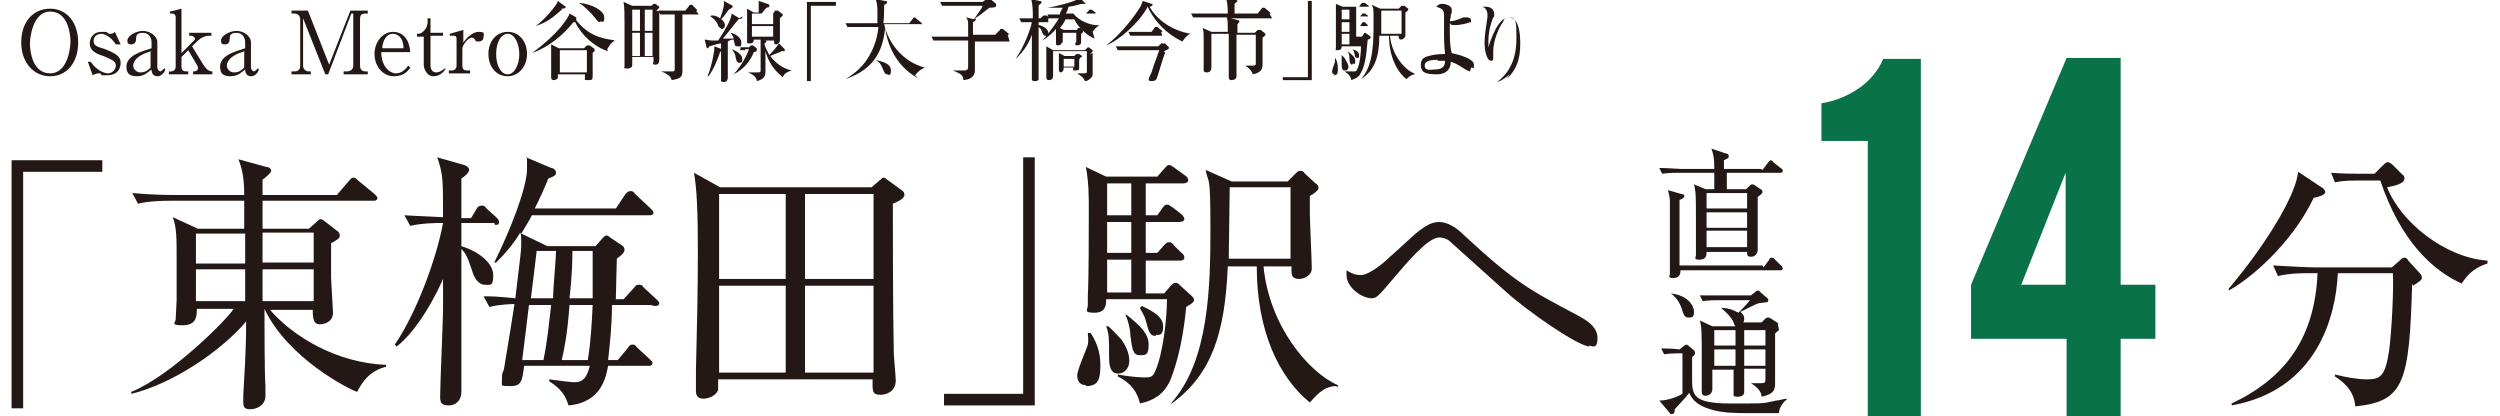
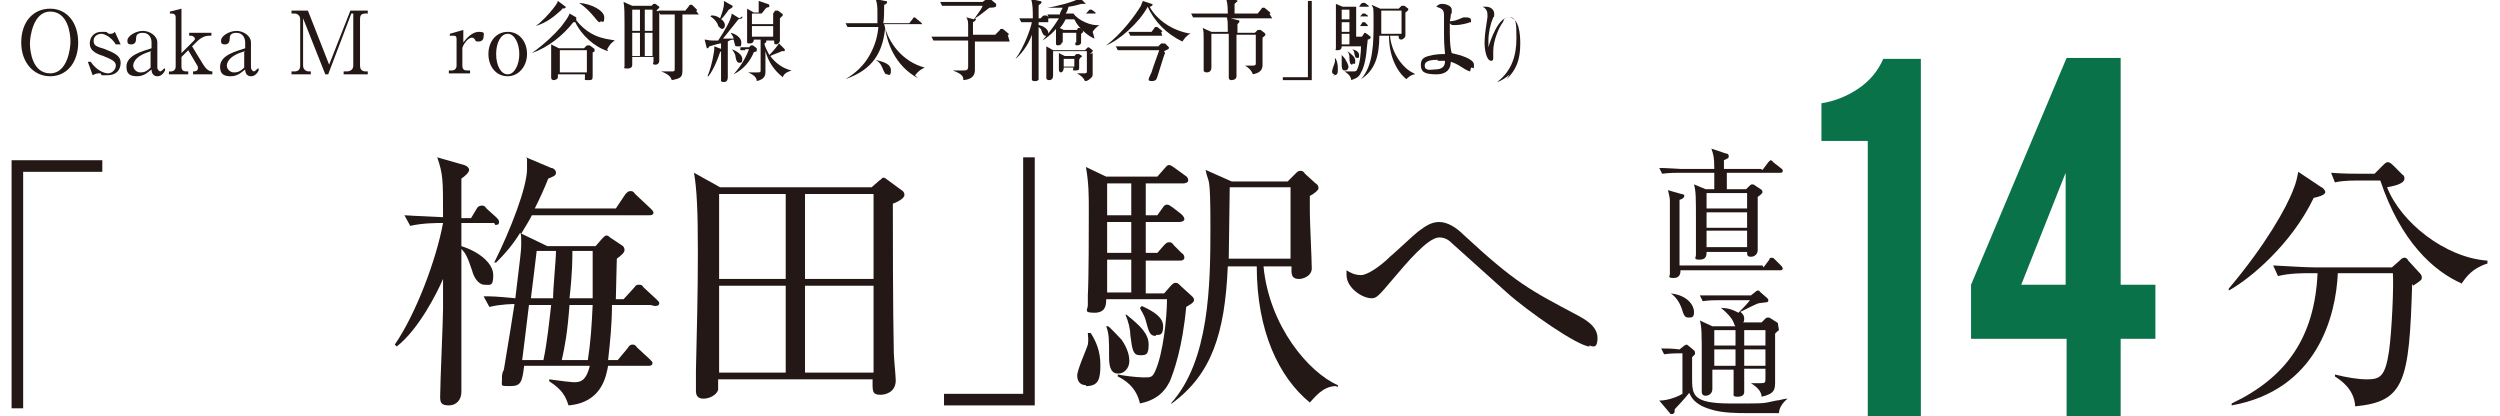
<svg xmlns="http://www.w3.org/2000/svg" version="1.1" viewBox="0 0 259 43.1">
  <defs>
    <style>
      .cls-1 {
        fill: #231815;
      }

      .cls-2 {
        fill: #0a7248;
      }
    </style>
  </defs>
  <g>
    <g id="_レイヤー_1-2" data-name="レイヤー_1">
      <g>
        <g>
          <path class="cls-1" d="M182.6,17.6l.6-.8c0,0,.2-.2.2-.2s.2,0,.3.2l.9.7c0,0,.1.1.1.2,0,.1-.1.2-.2.2h-5.6v1.7h2l.3-.3c.1-.1.2-.2.3-.2s.2,0,.3.1l.6.4c.1,0,.2.2.2.3s-.2.3-.5.5c0,.6,0,1.6,0,3,0,.4,0,2.2,0,2.5,0,.4-.3.7-.7.7s-.4-.2-.4-.5h-4.2c0,.3,0,.8-.7.8s-.4-.2-.4-.5,0-.4,0-.6c0-.8,0-2,0-2.8,0-2.7,0-3.1-.2-3.9l1.2.5h.9c0-1.2,0-1.3,0-1.7h-3.7c-.2,0-1,0-1.7.1l-.3-.6c.8,0,1.9.1,2.2.1h3.5c0-1.3-.1-1.5-.3-2.1l1.5.5c.2,0,.3.1.3.3s-.1.2-.5.4v.9h3.8ZM182.7,27.7l.6-.8c0-.1.1-.2.2-.2s.2,0,.3.1l.8.8c0,0,.1.2.1.2,0,.1-.1.2-.2.2h-10.4c0,.2,0,.8-.7.8s-.4-.2-.4-.4,0-1,0-1.1c0-.8,0-1.6,0-3.3s0-2.6,0-3.2c0-.3-.1-.7-.2-1.1l1.4.4c.2,0,.3.1.3.2s-.1.3-.5.4c0,.9,0,3.8,0,6.8h8.6ZM176.8,20v1.6h4.2v-1.6h-4.2ZM176.8,22v1.6h4.2v-1.6h-4.2ZM176.8,23.9v1.7h4.2v-1.7h-4.2Z" />
          <path class="cls-1" d="M184.1,42.8c-.5,0-2.6,0-3,0-1.1,0-2.7,0-3.9-.4-1.7-.5-2-1.3-2.2-1.7-.2.3-1.3,1.5-1.5,1.7,0,.1,0,.4-.1.4,0,0,0,.1-.2.1s-.1,0-.2-.1l-1.1-1.3c1,0,2.1-.5,2.4-.7v-4.2c-.4,0-1.2,0-1.9.1l-.3-.6c.6,0,1.1,0,1.9.1l.5-.4c0,0,.2-.1.2-.1s.1,0,.2.1l.6.5c0,0,.1.1.1.2s0,.1,0,.2c0,0-.2.2-.3.3,0,.3,0,1.8,0,2.1,0,1.8,0,2.7,4,2.7s3.2,0,4.7-.3c.3,0,.8-.2,1.2-.2h0c-.4.3-.9.9-.9,1.5ZM174.9,32.9c-.4,0-.5-.4-.6-.7-.2-.7-.6-1.4-1.2-1.8h0c1.8.2,2.4,1.3,2.4,1.9s-.2.6-.6.6ZM184.3,34.2c0,0-.4.3-.4.4,0,.7,0,4.1,0,4.9s0,1.3-1.4,1.6c0-.6-.6-1.1-1.1-1.4h0c.1,0,.9,0,1,0,.5,0,.5-.1.5-.5v-1h-2.2c0,.1,0,1.5,0,1.8s0,.5,0,.6c0,.3-.2.5-.7.5s-.4-.2-.4-.3,0-.5,0-.5c0-.3,0-1.7,0-2h-2.2c0,.3,0,1.7,0,2,0,.5-.4.7-.7.7s-.4-.2-.4-.4,0-.2,0-.3c0-.6,0-2.5,0-3.1,0-2.6,0-3.4-.2-4l1.3.6h2.4c-.1-.1-.1-.1-.2-.4-.2-.5-.8-1.1-1.3-1.5h0c.3,0,.9,0,1.8.5.3-.3.8-.8,1.2-1.3h-3.2c-.4,0-1.1,0-1.7.1l-.3-.6c.8,0,1.5,0,2.2,0h3.1l.5-.4c0,0,.1-.1.2-.1s.2,0,.2.1l.8.7s.1.1.1.2,0,.1-.1.2c-.1,0-.7.1-.8.1-.3,0-1.7.8-2,.9.1.1.4.3.4.7s-.1.4-.2.4h2l.4-.4c0,0,.1-.1.2-.1s.1,0,.2,0l.8.5c0,0,.1.1.1.1s0,0,0,.1ZM179.8,34.2h-2.2c0,.4,0,1.2,0,1.6h2.2v-1.6ZM179.8,36.2h-2.2v1.7h2.2v-1.7ZM182.9,34.2h-2.2v1.6h2.2v-1.6ZM182.9,36.2h-2.2v1.7h2.2v-1.7Z" />
        </g>
        <path class="cls-1" d="M239.7,20.5c-2.3,4.8-6.6,8.4-8.8,9.6v-.2c3.8-4.5,6-8.4,6.7-10.3.3-.7.4-1.3.5-1.8l2.4,1.6c.1,0,.4.3.4.5,0,.3-.7.5-1.2.6ZM249.9,29.4c-.3,10.2-.8,12.2-5.9,12.7-.1-1.8-1.5-2.7-2.1-3.1v-.2c1.2.3,2.4.5,3.3.5,1.4,0,1.9-.3,2.3-2.9.3-2.1.5-6.8.4-8.1h-5.7c-.2,4.4-2.1,12.1-11,13.7v-.2c5.7-2.7,8.6-6.9,8.9-13.5h-.8c-.7,0-2.1,0-3.3.3l-.5-1.1c1.8.1,3.5.2,4.3.2h8l.8-.7c.2-.2.3-.3.5-.3s.3.1.4.3l1.1,1.2c.1.1.3.3.3.5,0,.3,0,.3-.9.9ZM255.1,29.4c-3-1.3-6.4-4.4-8.5-10.7h-2.3c-1.4,0-2,.1-2.4.2l-.4-1c1.3.1,2.5.1,3.1.1h1.4l.9-.9c.3-.3.4-.3.5-.3s.3.1.5.3l1,1c.2.1.2.3.2.4,0,.6-1.3.8-1.8.9,1.4,3.6,6,7.3,10.4,7.6v.3c-1.6.5-2.2,1.4-2.7,2.1Z" />
        <g>
          <path class="cls-2" d="M193.5,43.1V14.6h-4.8v-3.9c1.3-.2,2.6-.7,3.8-1.5s2.1-1.9,2.6-3.1h3.9v37h-5.6Z" />
          <path class="cls-2" d="M204.2,29.5l9.9-23.5h5.6v23.5h3.6v5.6h-3.6v8h-5.6v-8h-9.9v-5.6ZM214,29.5v-11.6l-4.6,11.6h4.6Z" />
        </g>
        <g>
          <path class="cls-1" d="M2.4,17.8v24.5h-1.2v-25.7h9.4v1.2H2.4Z" />
-           <path class="cls-1" d="M27.8,31.9c2.5,3,7.1,5.7,12.2,5.9v.2c-1.7.4-2.5,1.6-3,2.6-.9-.3-7.2-3.5-9.6-8.6,0,1.3,0,6.8.1,8,0,.1,0,.8,0,1,0,1-.9,1.4-1.6,1.4s-.7-.4-.7-.8,0-.3,0-.6c.1-2,.3-4.4.3-7.7-2.6,3.1-7.7,6.5-11.9,7.5v-.2c4.2-1.7,10.1-7.7,10.6-8.6h-3.8c0,1-.2,1.7-1.5,1.7s-.7-.3-.7-.6.1-1.7.1-2c0-.9,0-2.5,0-4,0-2.6,0-3.5-.4-4.6l2.6,1.2h4.8c0-.6,0-2.2,0-2.9h-7.7c-.5,0-2,0-3.3.3l-.6-1.1c2.1.2,3.9.2,4.4.2h7.2c0-1.7-.2-2.7-.6-3.7l2.9.8c.3,0,.5.2.5.4s-.7.8-.9.9v1.6h7.7l1.2-1.4c.2-.2.3-.4.5-.4s.3.1.5.3l1.7,1.4c.2.2.3.3.3.4,0,.3-.3.3-.4.3h-11.5v2.9h4.8l.9-.8c0,0,.2-.2.3-.2s.3.1.4.2l1.3,1c.2.1.3.3.3.5,0,.3-.2.4-.9.8,0,.6,0,1.4,0,3.5,0,.4.2,3.4.2,3.7,0,.9-.8,1.2-1.4,1.2s-.7-.6-.7-1.5h-4.7ZM20.3,24.2v3.1h5.1v-3.1s-5.1,0-5.1,0ZM25.4,31.2v-3.3h-5.1v3.3h5.1ZM32.5,31.2v-3.3h-5.3c0,.5,0,2.8,0,3.3h5.3ZM32.5,27.2v-3.1h-5.3v3.1h5.3Z" />
          <path class="cls-1" d="M51.2,23.1h-3.4c0,1.2,0,1.4,0,2.4,1.9.6,3.3,1.8,3.3,3s-.3,1-.9,1-1.1-.7-1.3-1.5c-.5-1.5-.7-1.8-1.1-2.2,0,4.6,0,9.2,0,13.8,0,.2,0,.9,0,1,0,.8-.5,1.4-1.3,1.4s-.9-.3-.9-.9c0-1.4.3-7.9.3-9.1v-3.1c-.6,1.4-2.5,5.2-4.8,7l-.2-.2c2.2-3.2,4.3-8.8,5-12.6-.6,0-2.1,0-3.4.3l-.6-1.1c1.5.1,2.3.1,4,.2,0-4,0-4.4-.6-6.2l2.8.8c.3.1.5.3.5.5,0,.3-.5.7-.8.9,0,.3,0,3,0,4.1h1l.6-1c.1-.2.3-.3.5-.3s.3,0,.5.3l1,.9c.2.2.3.3.3.5,0,.3-.2.3-.4.3ZM67.4,31.6h-4c0,2-.2,3.9-.4,5.7h1l1-1.2c.2-.3.3-.4.5-.4s.3,0,.5.3l1.3,1.2c.2.2.3.3.3.4,0,.3-.3.3-.4.3h-4.2c-.2,1-.6,3.8-4.1,4.1-.3-.9-.6-1.6-2-2.5v-.2c1.5.2,2.3.3,2.5.3.6,0,1.3,0,1.7-1.7h-6.8c-.2,1.6-.3,2.1-1.4,2.1s-.9,0-.9-.6,0-.7.2-1.1c.6-3.6.9-5.5,1.1-6.8-.1,0-1.4,0-2.6.3l-.6-1.1c.9,0,1.2,0,3.3.2,0,0,0,0,0-.1.5-4.2.6-4.8.6-5.5s0-1-.1-1.2c-.8,1.3-1.6,2.2-2.5,3.1h-.2c1.7-3.4,3.4-7.8,3.4-9.7s0-.8-.1-1.2l2.6,1.1c.2,0,.5.2.5.5s-.3.4-.8.6c-.4,1-.8,1.9-1.4,3.1h8.4l1-1.5c.2-.2.3-.3.5-.3s.3,0,.5.3l1.6,1.5c.1.1.3.3.3.4,0,.3-.3.3-.4.3h-12.2c-.3.6-.5.9-1.1,1.9l2.7,1.3h5l.7-.8c.2-.2.3-.3.4-.3s.2,0,.4.2l1.2.8c.2.1.3.3.3.5,0,.3-.4.6-.8.9,0,.6-.1,3.5-.1,4.2h.8l1.1-1.2c.2-.3.3-.3.5-.3s.3,0,.5.3l1.3,1.2c.2.2.3.3.3.4,0,.3-.3.3-.5.3ZM54.8,31.6c-.1.9-.6,4.9-.7,5.7h2.2c.4-1.9.6-4,.8-5.7h-2.3ZM55.6,26c-.1.8-.5,4.2-.6,4.9h2.3c0-1.1.3-4,.3-4.9h-1.9ZM59,31.6c-.2,2.8-.5,4.4-.8,5.7h2.7c.3-1.9.4-3.6.5-5.7h-2.5ZM59.3,26c0,.7,0,2.3-.3,4.9h2.4c0-2.1,0-3.7,0-4.9h-2.3Z" />
          <path class="cls-1" d="M90.3,19.4l.8-.7c.2-.1.3-.3.4-.3s.3.1.4.2l1.5,1.1c.2.1.3.3.3.5,0,.4-.9.8-1.2.9,0,2.8,0,10.9.1,15.5,0,.4.2,2.4.2,2.8,0,1.2-1,1.5-1.6,1.5-.9,0-.8-.5-.8-1.6h-16c0,.2,0,1,0,1.1-.2.6-1,.9-1.5.9s-.8-.2-.8-.8,0-1.8,0-2.1c.1-4.1.2-8.2.2-12.3s-.1-6.5-.4-8.2l2.7,1.5h15.7ZM74.5,20.1v8.8h6.9v-8.8h-6.9ZM74.5,29.6v9h6.9v-9h-6.9ZM90.5,28.9v-8.8h-7.1v8.8h7.1ZM90.5,38.6v-9h-7.1v9h7.1Z" />
          <path class="cls-1" d="M97.8,42v-1.2h8.2v-24.5h1.2v25.7h-9.4Z" />
          <path class="cls-1" d="M112.5,39.9c-.6,0-.9-.4-.9-1s1-2.8,1.1-3.2c.1-.5,0-.9,0-1.2h.3c.5.8,1,1.8,1,3.3s-.2,2.2-1.5,2.2ZM122.9,31.7c-.4,4.4-1.3,6.8-1.7,7.8-.7,1.4-1.7,2-3.1,2.3-.4-1.8-1.7-2.5-2.3-2.8v-.2c1.6.3,2.7.3,2.8.3.6,0,.8,0,1.1-.7.8-1.8,1.2-5.5,1.2-7.4h-6.3c0,.5,0,1.4-1.2,1.4s-.7-.3-.7-.8,0-.8,0-1c.1-1.8.1-6.7.1-8.6s0-3-.3-4.7l2.1,1h5.3l.7-.8c.2-.2.3-.4.5-.4s.3.1.6.3l1.1.8c.2.1.3.3.3.5,0,.2-.3.3-.5.3h-3.9v3.3h1.2l.5-.7c.2-.3.3-.4.5-.4s.3.1.6.3l.9.7c.1.1.3.3.3.5s-.3.3-.5.3h-3.5v3.2h1.2l.7-.8c.2-.2.3-.3.5-.3s.3,0,.5.3l.8.8c.2.1.3.3.3.5,0,.2-.2.3-.4.3h-3.6v3.4h1.9l.7-.8c.2-.2.3-.3.5-.3s.3.1.6.4l1.1,1c.1.1.2.2.2.4,0,.3-.7.6-.8.7ZM115.8,38.7c-.9,0-.9-1.2-.9-1.8,0-1.8,0-2.3-.3-3.1h.2c.2.1,1.2,1.2,1.4,1.4.7,1,.8,1.8.8,2.2,0,.8-.6,1.3-1.1,1.3ZM117.2,19h-2.5v3.3h2.5v-3.3ZM117.2,23h-2.5v3.2h2.5v-3.2ZM117.2,26.9h-2.5v3.4h2.5v-3.4ZM118.1,36.8c-.7,0-.8-.5-1-2.1,0-.6-.2-1.4-.5-2.1h.1c1.5,1.2,2.3,2,2.3,3.1s-.3,1.1-.9,1.1ZM119.7,34.8c-.6,0-.7-.5-1-1.6-.2-.7-.5-1-.6-1.3l.2-.2c1.3.6,2.2,1.2,2.2,2.1s-.3.9-.7.9ZM138.4,40c-1.4,0-2.3,1.3-2.7,1.7-3.2-2.6-5.5-7.4-5.5-14.1h-3c-.3,7-1.7,11.2-5.8,14.2h-.1c4-4.4,4.1-12.3,4.1-18.2s-.2-4.4-.5-6l2.7,1.2h5.8l.8-.8c.2-.2.3-.3.5-.3s.3,0,.5.3l1.1,1c.2.1.3.3.3.5s-.5.6-.9.8c0,.5,0,1,0,1.8s.2,4.9.2,5.7-.9,1.1-1.3,1.1c-.9,0-.8-.6-.8-1.3h-2.9c.6,6.2,4.7,11,7.7,12.3v.2ZM133.7,19.4h-6.3c0,1.1-.1,6.3-.1,7.4h6.4v-7.4Z" />
          <path class="cls-1" d="M164.7,35.9c-1.2,0-6.5-3.7-8.6-5.6-.8-.7-5.1-4.6-5.9-5.3-.1-.1-.5-.4-1.1-.4-1.2,0-3.5,2.8-4.7,4.2-1.6,1.9-1.8,2.1-2.3,2.1-1,0-2.6-1.1-2.6-2.4s0-.3,0-.5c.3.2.8.5,1.5.5s2.1-1,3-1.9c.5-.4,2.5-2.3,2.9-2.6.8-.6,1.4-1,2.2-1s1.7.5,2.5,1.3c5.4,5,6.8,5.7,11.9,8.4.5.3,2,1,2,2.3s-.6.8-.9.8Z" />
        </g>
        <g>
          <path class="cls-1" d="M5.2,7.9c-1.7,0-3-1.4-3-3.5S3.4.9,5.2.9c1.7,0,2.9,1.4,2.9,3.5s-1.2,3.5-2.9,3.5ZM7.3,4.3c0-.9-.3-3.1-2.1-3.1s-2.1,2.7-2.1,3.3c0,.9.3,3.1,2.1,3.1s2.1-2.6,2.1-3.3Z" />
          <path class="cls-1" d="M12.2,4.6h-.2c-.5-.8-1.2-1.1-1.5-1.1s-.8.2-.8.7.2.6,1.2.9c1,.4,1.6.7,1.6,1.4s-.4,1.3-1.4,1.3-.4,0-.7-.2c0,0-.2,0-.2,0,0,0-.3,0-.6.2l-.5-1.4h.3c.6.9,1.4,1.2,1.8,1.2s.8-.4.8-.8-.3-.6-1.3-1c-1-.3-1.4-.7-1.4-1.3s.4-1.2,1.2-1.2.4,0,.8.2c0,0,0,0,.1,0,.2,0,.3,0,.5-.2l.6,1.3Z" />
          <path class="cls-1" d="M17.1,7.3c-.3.6-.7.6-.8.6-.4,0-.6-.3-.6-.7-.3.2-.7.7-1.5.7s-1.1-.3-1.1-1c0-1.2,1.7-1.6,2.6-1.9v-.6c0-.4-.2-1-.9-1s-.7.4-.7.6c0,.3-.1.6-.5.6s-.4-.2-.4-.4c0-.5.9-1,1.6-1s1.5.5,1.5,1.2v2.6c0,.2.2.4.3.4s.3-.2.4-.3h.1ZM15.7,5.3c-1.9.5-1.9,1.4-1.9,1.5,0,.4.4.7.7.7s.6,0,1.1-.5v-1.6Z" />
          <path class="cls-1" d="M18.8,5.5l1.3-1.3c0,0,.1-.1.1-.2,0-.1-.2-.3-.4-.3h-.2v-.3h2.3v.3h-.2c-.5,0-.9.2-1.4.7l-.4.4,1.1,1.8c.3.5.6.8,1,.8v.3h-2v-.3c.1,0,.5,0,.5-.3s0-.1,0-.2l-1-1.7-.7.7v1c0,.5.3.5.7.5v.3h-2v-.3h.2c.3,0,.5-.2.5-.5V1.8c0-.4-.3-.4-.6-.4v-.2s1.2-.3,1.2-.3v4.6Z" />
          <path class="cls-1" d="M26.8,7.3c-.3.6-.7.6-.8.6-.4,0-.6-.3-.6-.7-.3.2-.7.7-1.5.7s-1.1-.3-1.1-1c0-1.2,1.7-1.6,2.6-1.9v-.6c0-.4-.2-1-.9-1s-.7.4-.7.6c0,.3-.1.6-.5.6s-.4-.2-.4-.4c0-.5.9-1,1.6-1s1.5.5,1.5,1.2v2.6c0,.2.2.4.3.4s.3-.2.4-.3h.1ZM25.4,5.3c-1.9.5-1.9,1.4-1.9,1.5,0,.4.4.7.7.7s.6,0,1.1-.5v-1.6Z" />
          <path class="cls-1" d="M36.4,1.4l-2.4,6.3h-.3l-2.3-5.8v4.9c0,.4.3.6.6.6h.2v.3h-2v-.3h.3c.4,0,.6-.2.6-.6V2c0-.4-.3-.6-.6-.6h-.3v-.3h1.7l2.2,5.6,2.2-5.6h1.8v.3h-.2c-.5,0-.6.2-.6.6v4.8c0,.4.2.6.6.6h.2v.3h-2.5v-.3h.3c.4,0,.7-.2.7-.6V1.4Z" />
-           <path class="cls-1" d="M42.6,6.9c-.3.4-.7,1-1.8,1s-2-1-2-2.3.9-2.3,1.9-2.3,1.7.7,1.8,2.1h-3c0,1.5.9,2.2,1.5,2.2s1-.4,1.3-.8l.2.2ZM41.8,5c0-1.3-.8-1.5-1.1-1.5-.9,0-1.1,1.2-1.1,1.5h2.3Z" />
-           <path class="cls-1" d="M44.6,3.7v3.1c0,.5.3.7.6.7.4,0,.7-.3.9-.4h.1c-.2.3-.6.8-1.3.8s-1-.8-1-1.2v-2.9h-.7v-.3c.2,0,.4,0,.6-.2.5-.4.5-.9.5-1.1v-.3h.3v1.5h1.3v.3h-1.3Z" />
          <path class="cls-1" d="M48,4.4c.3-.4.9-1.1,1.6-1.1s.5.2.5.5-.2.5-.5.5-.3,0-.4-.2c0,0-.1-.2-.3-.2-.5,0-1,.9-1,1.1v1.8c0,.4.2.5.5.5h.3v.3h-2.2v-.3h.3c.3,0,.5-.2.5-.5v-2.7c0-.2,0-.4-.3-.4s-.3,0-.4,0v-.2c0,0,1.4-.4,1.4-.4v1.1Z" />
          <path class="cls-1" d="M52.6,7.9c-1.2,0-2-1-2-2.3s.8-2.3,2-2.3,2,1,2,2.3-.9,2.3-2,2.3ZM52.6,3.5c-.7,0-1.2.9-1.2,2.1s.5,2.1,1.2,2.1,1.2-1,1.2-2.1-.5-2.1-1.2-2.1Z" />
          <path class="cls-1" d="M63,5.3c-1.4-.4-2.8-1.7-3.4-3,0,0,0,0-.2,0-1.1,1.4-2.6,2.6-4.3,3.2h0c1.4-1,2.4-2,3-2.7.3-.4.8-1,.9-1.4l.7.4c0,0,0,0,0,.2s0,.1,0,.1c1,1.3,2.2,1.7,2.6,1.8.6.2,1.1.2,1.4.3h0c-.5.3-.6.6-.8.9ZM58.2,1c-.9.8-1.5,1.3-2.7,1.7h0c.7-.5,1.4-1.3,1.8-1.8.3-.4.4-.5.5-.8l.8.6c0,0,0,0,0,.1,0,0-.1.1-.4.1ZM61.4,5.4c0,.4,0,2.1,0,2.5s-.1.4-.5.4-.3,0-.3-.3,0,0,0-.3h-2.8c0,0,0,.2,0,.3,0,.2-.3.3-.4.3-.3,0-.3-.2-.3-.3s0,0,0-.2c0-.7,0-1.5,0-1.8,0-.8,0-1.1,0-1.4l.8.4h2.6l.3-.3c0,0,0,0,.2,0s0,0,.1,0l.4.3c0,0,.1,0,.1.2s0,.1-.3.3ZM60.8,5.2h-2.8v2.3h2.8v-2.3ZM62.2,2.3c-.2,0-.2,0-.6-.5-.5-.6-1-1.1-1.6-1.5h0c1.3.1,2.6.8,2.6,1.5s-.2.4-.4.4Z" />
          <path class="cls-1" d="M68.3,1.2c0,.6,0,3.7,0,4.6,0,0,0,.5,0,.5,0,0,0,.4-.4.4s-.2-.2-.2-.3,0-.4,0-.5h-2.2c0,.2,0,.7,0,.8s0,.4-.5.4-.3-.1-.3-.2,0-.7,0-.9c0,0,0-2.7,0-3.6s0-1.6-.1-2.2l.9.4h2l.2-.2s0,0,.1,0,.1,0,.1,0l.4.3c0,0,0,0,0,.1,0,0,0,0-.3.3ZM66.3,1h-.8v2.2h.8V1ZM66.3,3.4h-.8v2.4h.8v-2.4ZM67.6,1h-.8v2.2h.8V1ZM67.6,3.4h-.8v2.4h.8v-2.4ZM72.4,1.5h-1.7c0,.9,0,4.8,0,5.6s0,1-1.1,1.2c-.1-.3-.3-.6-1.1-.9h0c.2,0,.8,0,.9,0,.5,0,.5,0,.5-.3,0-2.1,0-5,0-5.6h-.4c-.2,0-.6,0-1.1,0l-.2-.4c.6,0,1.1,0,1.4,0h1.4l.4-.5s0-.1.1-.1.1,0,.2,0l.5.5c0,0,0,0,0,.1s0,0-.1,0Z" />
          <path class="cls-1" d="M73.3,7.9c.5-1.2.7-2.7.7-2.8s0-.2,0-.3l.8.3s0,0,0,.1,0,0-.2.2c-.2.6-.6,1.7-1.2,2.5h0ZM76.9,1.7s0,0,0,.1c0,.1,0,.1-.4.2-.3.4-.8,1-1.6,2,0,0,.7,0,1.1,0,0-.2-.2-.4-.3-.6h0c.5.1,1.1.5,1.1,1s-.1.4-.4.4-.2,0-.4-.7c-.1,0-.3,0-.6.2,0,1.2,0,1.9,0,2.7,0,.2,0,.9,0,1s0,.5-.4.5-.3-.2-.3-.3c0-.4,0-3.1,0-3.7-.2,0-.5.1-1.2.3-.1.1-.1.2-.2.2s-.1,0-.1-.1l-.2-.8c.2,0,.4.1.8.1s.5,0,.6,0c.6-.9,1.4-2.2,1.4-2.8l.8.5ZM73.7,1.6c.2,0,.5,0,.9.3,0,0,.5-1.2.4-1.8l.9.5c0,0,0,0,0,.1,0,0,0,.1-.4.3-.3.4-.4.6-.8,1,.1,0,.4.3.4.6s-.2.4-.3.4-.3-.2-.4-.3c0-.2-.3-.7-.8-1h0ZM75.8,5.1c.6.2,1.1.6,1.1,1s-.1.4-.3.4-.3-.1-.4-.6c0-.3-.2-.5-.3-.7h0ZM77.2,5.2c-.2,0-.4,0-.5,0v-.3c.2,0,.5,0,.6,0h.3l.2-.2s0,0,.1,0,0,0,.1,0l.4.3s0,0,0,.2,0,.1-.3.2c-.4,1-1.1,1.8-2.1,2.3h0c1-1.1,1.4-2.1,1.6-2.6h-.4ZM79,4.1h.2c0,0,.2.1.2.2s-.2.2-.2.2c0,.3.4,1,.5,1.2.5-.5.8-.9,1-1.2l.6.6s0,0,0,.1,0,.1-.1.1-.1,0-.2,0c-.4.2-.8.3-1.2.5.5.7,1.3,1.3,2.2,1.5h0c-.6.2-.8.4-.9.7-.9-.7-1.5-1.6-1.8-2.7,0,.3,0,1.8,0,2.1s0,.8-.9,1c0-.3-.2-.6-.9-.9h0c.1,0,.8,0,.9,0,.4,0,.4,0,.4-.3v-2.4c0-.3,0-.5,0-.7h-.7c0,.2-.1.4-.4.4s-.3,0-.3-.2,0-1.3,0-1.6c0-.5,0-1.4,0-1.8l.7.4h.5c0-.2,0-.4,0-.8s0-.2,0-.4l.9.3c0,0,.2,0,.2.2s0,.1-.3.2c-.2.2-.3.4-.5.6h1.2l.2-.3s.1,0,.2,0,0,0,.1,0l.4.3c0,0,.1,0,.1.2,0,0,0,0-.3.3,0,.4,0,2.1,0,2.3s-.2.4-.4.4-.2-.1-.2-.4h-1.1ZM77.9,1.4v1.1h2.2v-1.1h-2.2ZM80.1,3.8v-1.1h-2.2v1.1h2.2Z" />
-           <path class="cls-1" d="M84,.6v7.8h-.4V.2h3v.4h-2.6Z" />
          <path class="cls-1" d="M95.1,8.1c-2.4-1.3-3.2-3.7-3.4-5.2h0c-.3,3.2-1.9,4.5-4.1,5.3h0c1-.6,1.9-1.4,2.5-2.5.5-.9.8-1.8.9-2.9h-2.1c-.2,0-.6,0-1.1,0l-.2-.4c.6,0,1.1,0,1.4,0h1.9c0-.5,0-.7,0-1.1s0-1-.2-1.4l1,.2c0,0,.2,0,.2.1s0,.2-.3.3c0,.4,0,1.6-.1,1.9h2.7l.4-.5c0,0,0-.1.1-.1s.1,0,.2.1l.6.5s0,0,0,.1,0,0-.1,0h-3.8c.4,1.9,1.9,3.9,4.2,4.5h0c-.4.2-.6.3-1,.8ZM92,7.7c-.3,0-.3,0-.6-.7-.2-.5-.5-.7-.7-.8h0c.8.2,1.6.4,1.6,1.1s-.3.4-.4.4Z" />
          <path class="cls-1" d="M104.6,4.3h-3.6v2.9c0,.3,0,1-1.2,1.1,0-.3,0-.6-1.1-1h0c.4,0,.7,0,1,0,.4,0,.6,0,.6-.4v-2.7h-2.5c-.2,0-.6,0-1.1,0l-.2-.4c.6,0,1.1,0,1.4,0h2.4v-.9c0-.7,0-.8-.2-1.1l.8.2c.7-1,.8-1.1.9-1.4h-3.1c-.2,0-.6,0-1.1,0l-.2-.4c.6,0,1.1,0,1.4,0h3l.4-.3c0,0,.1,0,.2,0s0,0,.2,0l.6.5c0,0,0,.1,0,.2,0,.1-.1.2-.7.2-.9.7-1,.8-1.5,1.1,0,0,.1,0,.1.1,0,.1-.1.2-.3.3v1.3h2.3l.5-.5c0,0,0-.1.1-.1s0,0,.2,0l.6.5s0,0,0,.1,0,0-.1,0Z" />
          <path class="cls-1" d="M108.6,2.3h-1v.3c.2,0,1,.3,1,.8s-.2.3-.3.3-.2,0-.4-.5c0-.2-.2-.3-.3-.4v1.4c0,.6,0,3.3,0,3.8s0,.2-.2.4c0,0-.3,0-.3,0s-.2,0-.2-.2,0-.7,0-.8c0-1,0-1.8,0-3.2,0-.3,0-.4,0-.6-.4,1.2-1.3,2.2-1.7,2.5h0c.9-1.2,1.6-3.2,1.7-3.8-.2,0-.7,0-1.1,0l-.2-.4c.5,0,.6,0,1.4,0,0-.7,0-1.6-.2-2l.9.2c0,0,.2,0,.2.1s0,.1-.1.2c0,0-.2.1-.2.2,0,.4,0,.7,0,1.3h.2l.2-.2c0,0,.1-.1.2-.1s.1,0,.2,0l.3.2c0,0,0,0,0,.1s0,0-.1,0ZM113.4,4c-.6-.2-1.7-1.1-2.1-2h-.9c-.2.4-.4.7-.6.9l.4.2h1.4c0-.2.1-.2.2-.2s.1,0,.1,0l.3.3s0,0,0,.1c0,0,0,.1-.2.2,0,.1,0,.8,0,.9,0,.2-.2.3-.4.3-.2,0-.2,0-.2-.3h-1.4c0,.3-.4.3-.4.3-.1,0-.2,0-.2-.2s0-1,0-1.2,0-.2,0-.3c-.6.7-1.1,1-1.4,1.2h0c.3-.4.9-1,1.7-2.3-.3,0-.7,0-1,0l-.2-.4c.5,0,.7,0,1.3,0,0-.2.1-.3.3-.7-.3,0-.6,0-1,0s-.3,0-.6,0h0c.8-.1,2.8-.6,3.4-1l.6.6s0,0,0,0c0,0,0,0-.1,0,0,0-.2,0-.3,0-.2,0-.6.2-1.4.3-.1.4-.2.6-.3.7h2.1l.3-.3c0,0,0-.1.1-.1s.1,0,.2,0l.4.3s0,0,0,.1c0,0,0,0-.1,0h-2.2c.5.7,1.8,1.3,2.7,1.2h0c-.3.2-.6.5-.7.7ZM113.2,5.5c0,.3,0,1.8,0,2.1s0,.3-.2.5c-.3.3-.5.3-.6.3-.2-.5-.7-.7-.8-.8h0c.2,0,.6,0,.7,0,.1,0,.2,0,.3-.1,0,0,0-.5,0-.8s0-1,0-1.4h-3.5c0,.4,0,2.1,0,2.5s-.2.5-.4.5-.3-.1-.3-.2,0-.7,0-2.3,0-.6,0-1l.7.4h3.3l.3-.3s0,0,0,0,0,0,.1,0l.4.3s0,0,0,.1-.2.2-.3.3ZM111.8,6.2c0,.1,0,.7,0,.8,0,.2,0,.3-.4.3s-.2,0-.2-.3h-1c0,.4-.2.5-.3.5s-.2-.1-.2-.3,0-.8,0-.9c0-.2,0-.7,0-.8l.6.3h1l.2-.2s0,0,.1,0,.1,0,.2,0l.3.2s0,0,0,0,0,.1-.2.2ZM111.5,3.4h-1.4v1h1.4v-1ZM111.3,6.1h-1.1v.8h1.1v-.8Z" />
          <path class="cls-1" d="M123.3,3.5c-.4.2-.6.5-.8.8-1.7-.8-2.9-2.1-3.6-3.6-.9,1.7-3,3.5-4.3,4h0c1.6-1.2,3-3.1,3.6-4.1,0,0,.1-.3.2-.5l.9.3c.1,0,.1,0,.1.1,0,.1-.2.2-.3.2.7,1.3,2.3,2.5,4.3,2.8h0ZM120.7,5.5c-.2.4-.8,2.6-.9,2.7-.1.2-.4.2-.5.2-.3,0-.3-.1-.3-.2s.3-.7.3-.7c.1-.4.7-2,.8-2.3h-3.2c-.1,0-.6,0-1.1,0l-.2-.4c.6,0,1.1,0,1.4,0h3l.3-.3c0,0,.1,0,.2,0s.1,0,.2,0l.4.4s0,0,0,.1c0,0,0,.1-.5.3ZM120.4,3.7h-2.2c-.2,0-.7,0-1.1,0l-.2-.4c.6,0,1.3,0,1.4,0h1l.3-.4s0-.1.1-.1.1,0,.2,0l.5.4s0,0,0,.1c0,0,0,0-.1,0Z" />
          <path class="cls-1" d="M131.8,1.9h-4.3l.8.2c0,0,.1,0,.1.1s0,.1-.2.3c0,.1,0,.6,0,.9h1.8l.3-.3c0,0,0,0,.1,0s0,0,.2,0l.4.3c0,0,.1.1.1.2,0,.1-.2.2-.3.3,0,.4,0,2.3,0,2.7s0,.9-1,1.1c-.2-.5-.5-.7-.8-.9h0c.2,0,.3,0,.6,0s.5,0,.5-.2c0-.1,0-2.5,0-3h-2c0,1,0,2.8,0,3.7,0,0,0,.5,0,.6,0,.4-.5.4-.5.4-.3,0-.3-.2-.3-.3,0-.8,0-2,0-2.7,0-.8,0-1,0-1.8h-1.8c0,.3,0,1.5,0,1.8s0,1.5,0,1.7c0,.5-.4.5-.5.5-.2,0-.3-.1-.3-.2s0,0,0-.2c0-.4,0-2.1,0-2.9s0-.9-.1-1.3l.9.4h1.7c0-1,0-1.1-.1-1.5h-2.4c-.1,0-.6,0-1.1,0l-.2-.4c.6,0,1.2,0,1.4,0h2.4c0-1-.1-1.3-.2-1.6l1,.2c0,0,.2,0,.2.1s0,0-.3.3c0,.2,0,.8,0,1h2.4l.4-.5c0,0,0-.1.1-.1s0,0,.2,0l.6.5c0,0,0,0,0,.1s0,0-.1,0Z" />
          <path class="cls-1" d="M132.9,8.4v-.4h2.6V.1h.4v8.2h-3Z" />
          <path class="cls-1" d="M138.3,7.7c-.2,0-.3-.1-.3-.3s.3-.9.3-1,0-.3,0-.4h0c.2.2.3.6.3,1.1s0,.7-.5.7ZM141.6,5c-.1,1.4-.4,2.2-.6,2.5-.2.5-.5.6-1,.8-.1-.6-.6-.8-.7-.9h0c.5,0,.9,0,.9,0,.2,0,.3,0,.4-.2.3-.6.4-1.8.4-2.4h-2c0,.1,0,.4-.4.4s-.2,0-.2-.2,0-.3,0-.3c0-.6,0-2.1,0-2.8s0-1,0-1.5l.7.3h1.7l.2-.3c0,0,.1-.1.2-.1s0,0,.2,0l.4.3c0,0,0,.1,0,.1,0,0,0,0-.1,0h-1.2v1h.4l.2-.2c0,0,0-.1.1-.1s0,0,.2,0l.3.2s0,0,0,.1,0,0-.1,0h-1.1v1h.4l.2-.3c0,0,0-.1.1-.1s0,0,.2,0l.3.3c0,0,0,.1,0,.1,0,0,0,0-.1,0h-1.1v1.1h.6l.2-.3c0,0,0-.1.1-.1s0,0,.2.1l.4.3s0,0,0,.1c0,.1-.2.2-.3.2ZM139.3,7.3c-.3,0-.3-.4-.3-.6,0-.6,0-.8,0-1h0c0,0,.4.4.4.5.2.3.3.6.3.7,0,.3-.2.4-.3.4ZM139.8,1h-.8v1h.8V1ZM139.8,2.3h-.8v1h.8v-1ZM139.8,3.5h-.8v1.1h.8v-1.1ZM140.1,6.7c-.2,0-.3-.2-.3-.7,0-.2,0-.4-.2-.7h0c.5.4.8.6.8,1s0,.3-.3.3ZM140.6,6c-.2,0-.2-.1-.3-.5,0-.2-.1-.3-.2-.4h0c.4.1.7.3.7.6s0,.3-.2.3ZM146.6,7.7c-.4,0-.8.4-.9.5-1-.8-1.8-2.4-1.8-4.5h-1c0,2.2-.5,3.6-1.9,4.5h0c1.3-1.4,1.3-3.9,1.3-5.8s0-1.4-.2-1.9l.9.4h1.9l.3-.3c0,0,0,0,.1,0s0,0,.2,0l.4.3c0,0,0,0,0,.1s-.2.2-.3.3c0,.2,0,.3,0,.6s0,1.6,0,1.8-.3.4-.4.4c-.3,0-.3-.2-.3-.4h-.9c.2,2,1.5,3.5,2.5,3.9h0ZM145.1,1.1h-2c0,.3,0,2,0,2.4h2.1V1.1Z" />
          <path class="cls-1" d="M152.3,7.4c-.1,0-.5-.2-.8-.4-.6-.4-.9-.5-1.2-.6,0,.5-.2,1.3-1.5,1.3s-1.6-.3-1.6-1,.5-.8.8-.9c.7-.2,1.3-.2,1.7-.2,0-.3-.1-.8-.1-2s0-1.9,0-2c0-.5-.1-.7-.8-.9,0,0,.2-.3.6-.3s1,.2,1,.6,0,.4-.1.5c0,.2,0,.3-.1.7.4,0,.7-.1,1.4-.4,0,0,.2,0,.3,0s.5,0,.5.3,0,.2-.1.2c-.2.1-1,.3-1.5.3s-.4,0-.6-.2c0,.2,0,.5,0,1,0,1.1.1,1.8.2,2.1.9.2,2.3.6,2.3,1.2s0,.3-.3.3ZM149,6.2c-.5,0-1.4,0-1.4.6s.7.4,1,.4c1.1,0,1.1-.6,1.1-.9-.2,0-.4,0-.8,0Z" />
          <path class="cls-1" d="M156.4,7.7c-.3.3-.9.7-1.3.8h0c1.6-1.2,2-2.9,2-4.5s0-2.2-.7-2.2-.6.4-.7.5c-.4.5-1,1.9-1,3s0,.6,0,.7,0,.3-.2.3c-.5,0-.7-1.1-.7-1.9s.2-1.9.3-2.6c0,0,0-.2,0-.3,0-.5-.3-.7-.5-.8,0,0,.2,0,.4,0,.4,0,.8.3.8.7s0,.3-.1.4c-.3.7-.5,1.6-.5,2.4s0,.7,0,.7,0,0,0,0c.2-.7,1-3.1,2.1-3.1s1.2,1.8,1.2,2.7c0,1.7-.4,2.7-1.4,3.7Z" />
        </g>
      </g>
    </g>
  </g>
</svg>